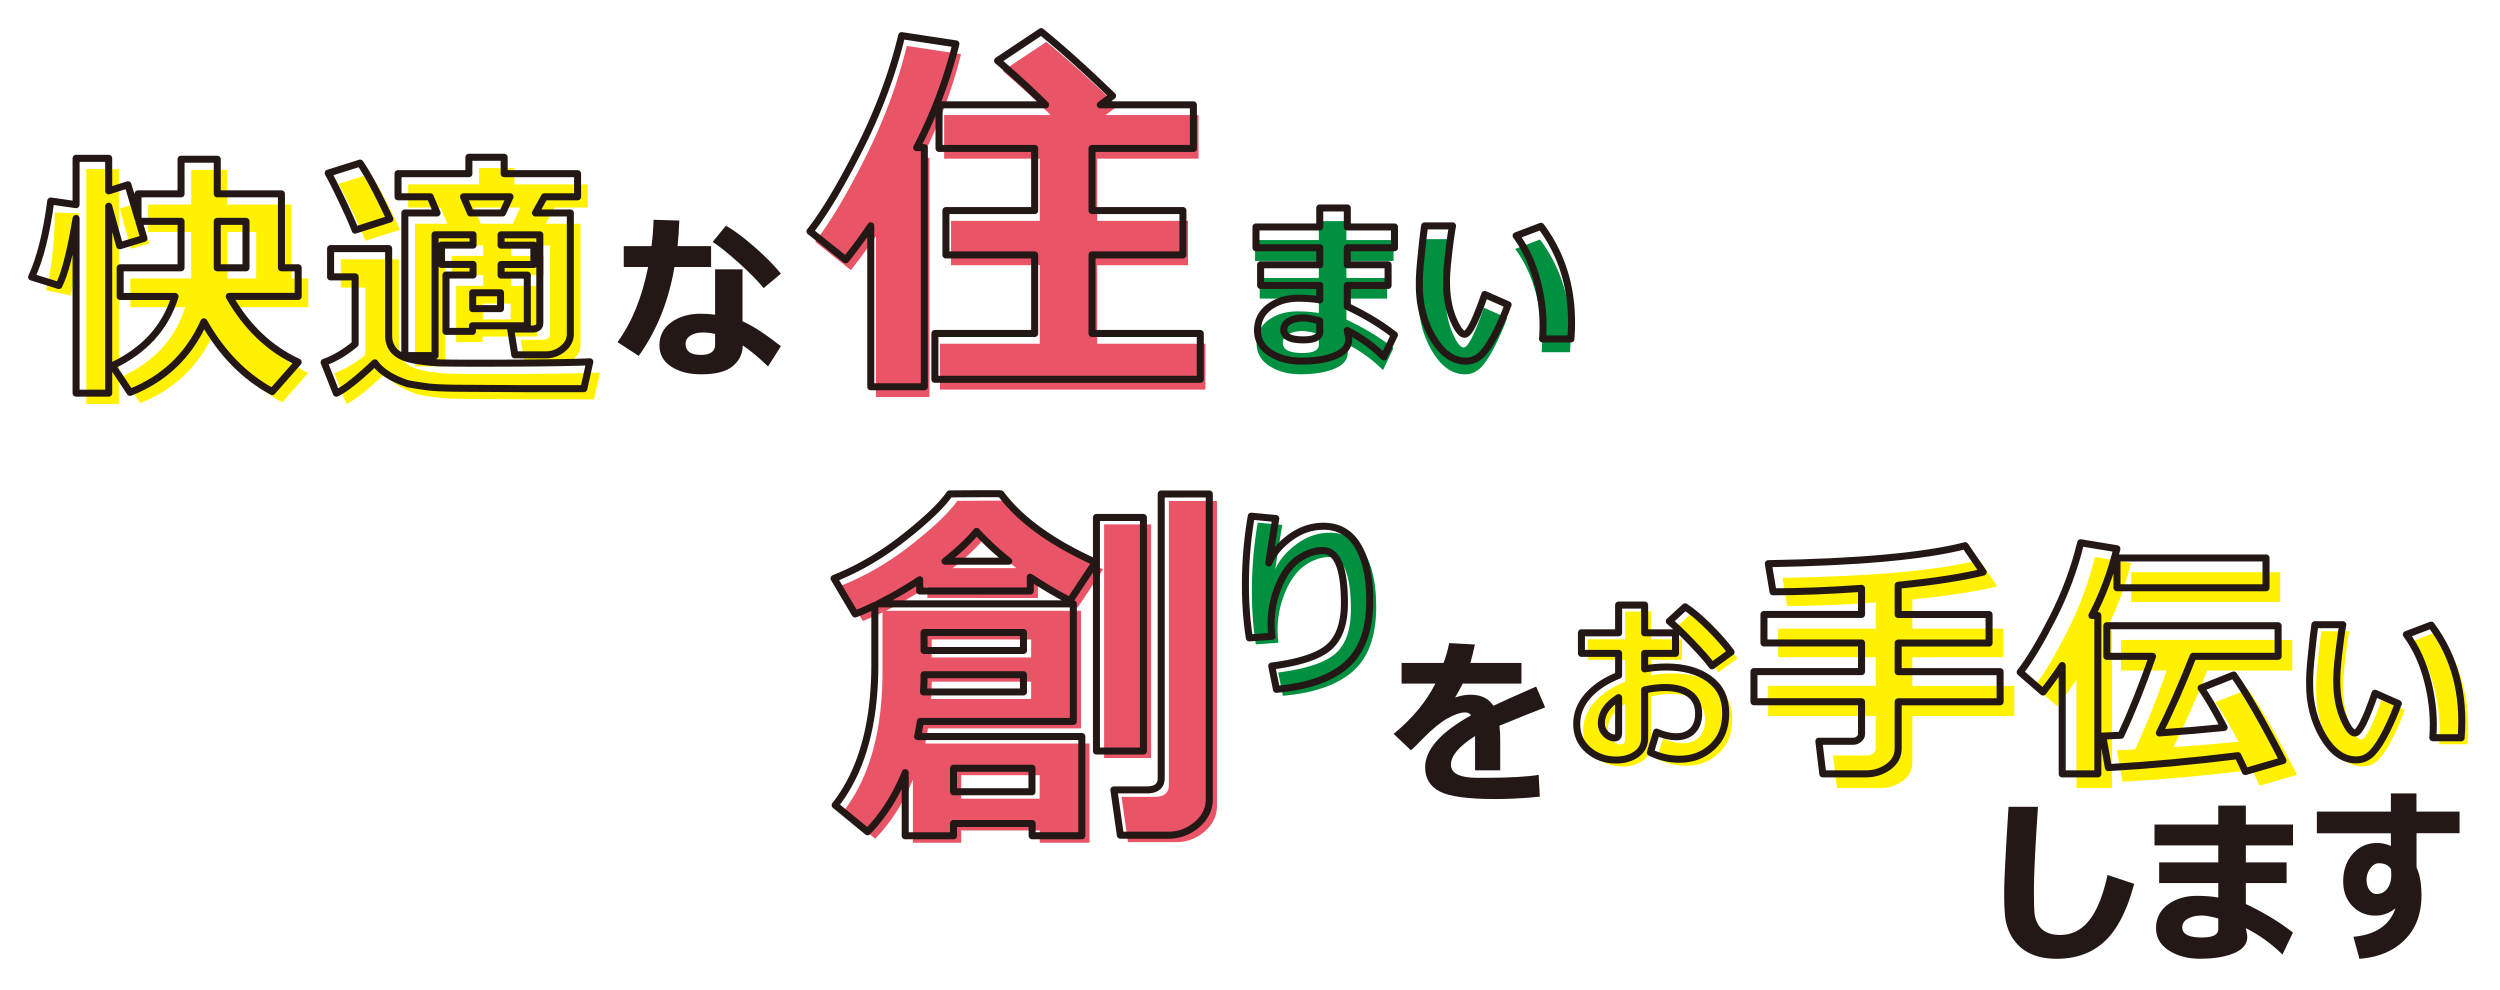
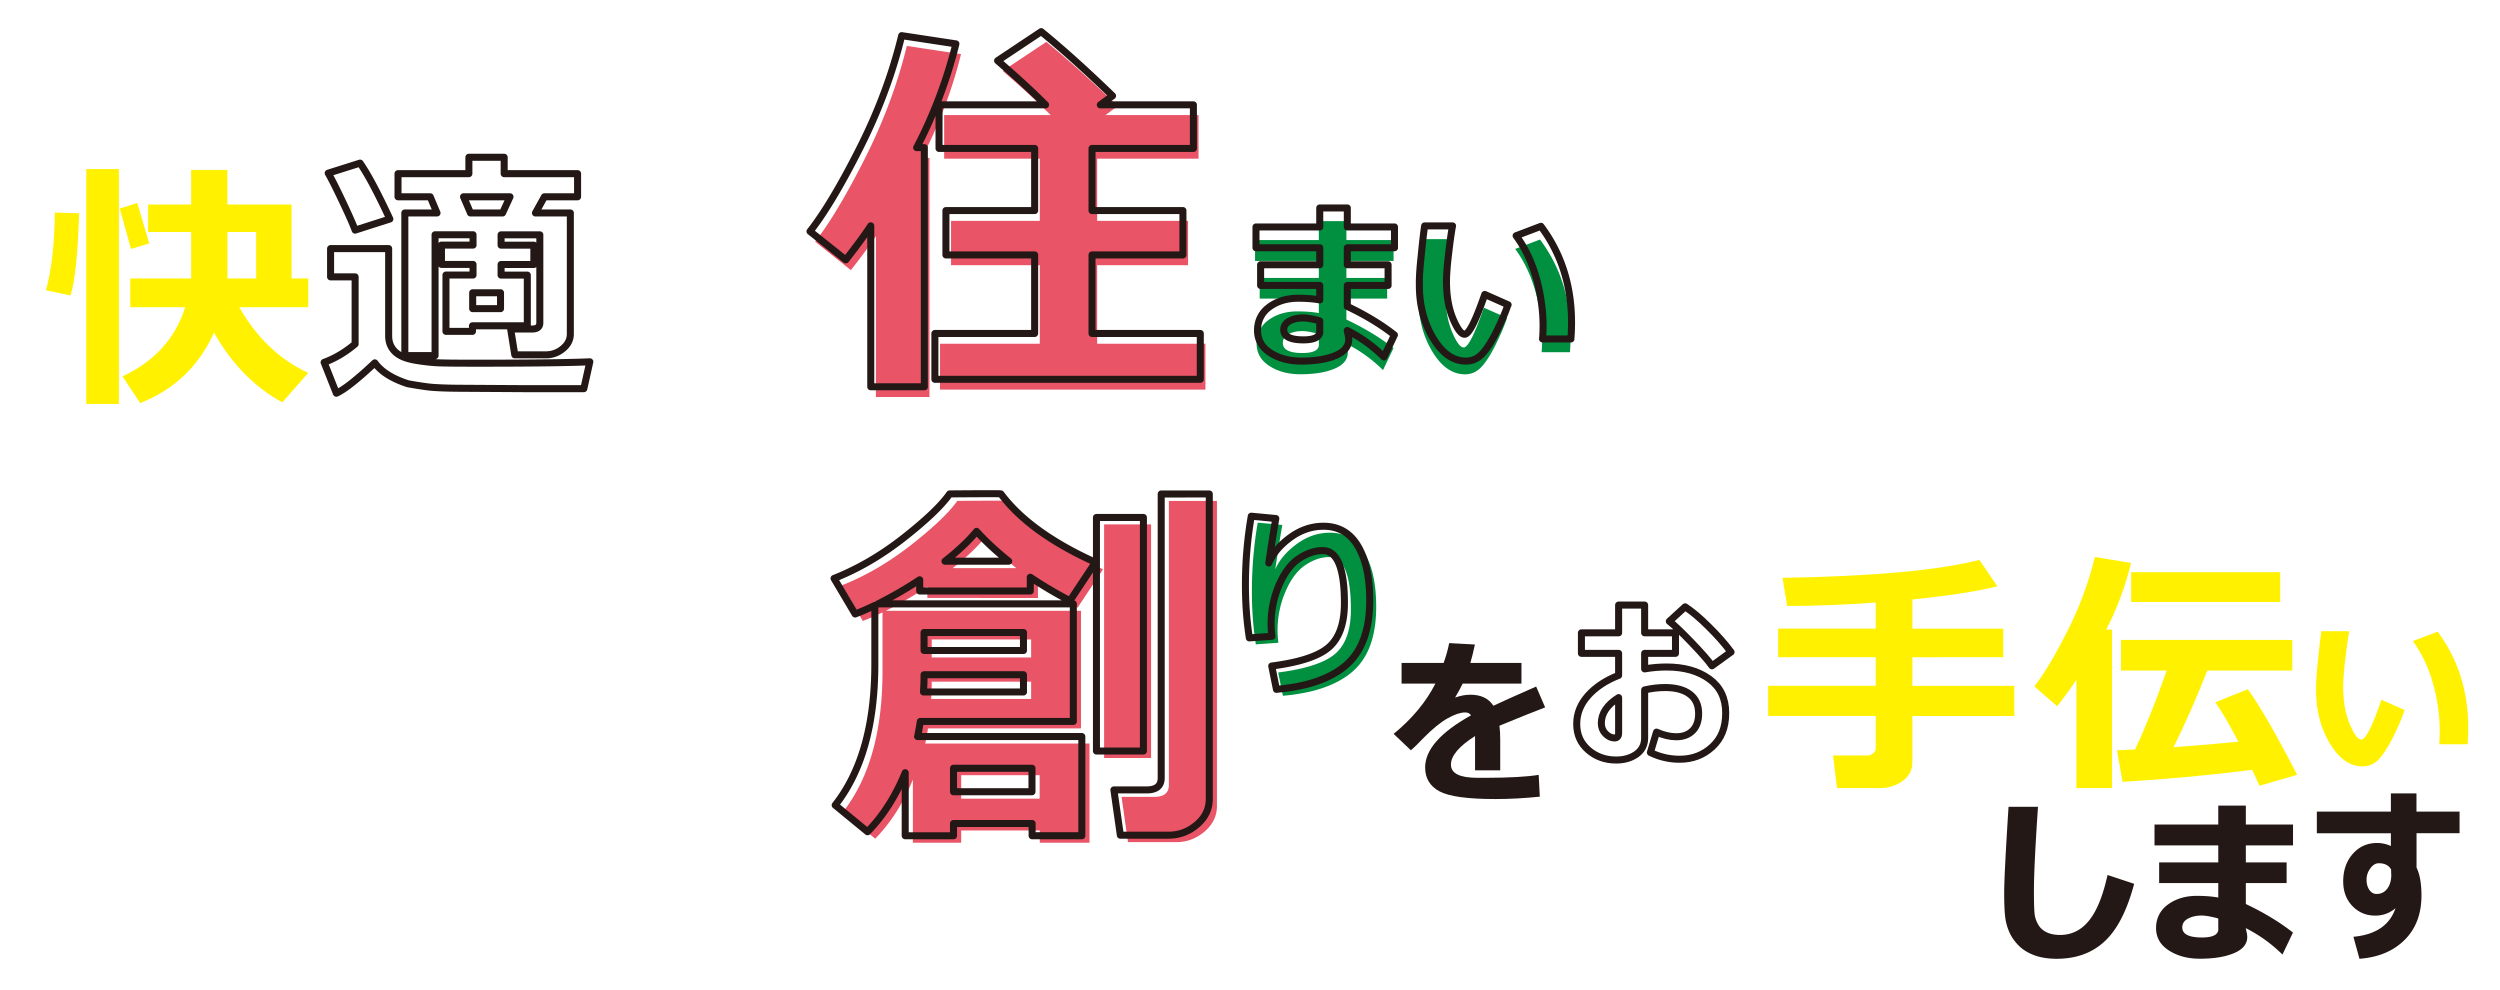
<svg xmlns="http://www.w3.org/2000/svg" id="_レイヤー_2" data-name="レイヤー 2" viewBox="0 0 355.58 140.87">
  <defs>
    <filter id="drop-shadow-1" filterUnits="userSpaceOnUse">
      <feOffset dx="2.83" dy="2.83" />
      <feGaussianBlur result="blur" />
      <feFlood flood-color="#315932" flood-opacity=".3" />
      <feComposite in2="blur" operator="in" />
      <feComposite in="SourceGraphic" />
    </filter>
    <style>.cls-1{fill:#e95467}.cls-1,.cls-2,.cls-3,.cls-4{stroke-width:0}.cls-2{fill:#231815}.cls-6{stroke:#231815;stroke-linecap:round}.cls-6,.cls-7{fill:none;stroke-linejoin:round}.cls-3{fill:#009040}.cls-7{stroke:#fff;stroke-width:9px}.cls-4{fill:#fff100}</style>
  </defs>
  <g id="_レイヤー_2-2" data-name="レイヤー 2">
    <g filter="url(#drop-shadow-1)">
      <path class="cls-7" d="M42.4 38.09h-.91V29.1h-1.45v-1.53h-7.68v-3.39h-1.45v-1.53h-5.15v4.92h-6.12v1.65l-.1-.34-.5.16-.82-2.77-1.29.41v-2.63h-1.45v-1.53h-4.64v6.59l-3.6-.52c-.61 4.62-1.52 8.23-2.72 10.81l2.33.73c-.09.4-.19.79-.3 1.15l3.49.75c.33-.99.59-2.5.8-4.5v18.39h1.45v1.53h4.64v-4.03l1.58 2.38c.12-.05.22-.1.34-.15l1.12 1.68c4.72-1.87 8.13-5.08 10.27-9.6 1.06 1.59 2.23 3 3.5 4.24 1.88 2.18 4.02 3.93 6.44 5.25l3.69-4.19c-.66-.3-1.29-.65-1.9-1.02l.45-.51c-2.02-.94-3.85-2.18-5.48-3.73a24.86 24.86 0 01-2.88-4.09h9.81V39.6h-1.45v-1.53zm-10.05-5.08h2.64v5.08h-2.64v-5.08zm-15.44 1.56l.11.38 1.37-.42.24.88 2.6-.79-.93-3.15h.78V33h4.67v5.08h-8.66v4.08h1.45v1.53h5.79c-1.42 3.35-3.9 5.95-7.42 7.82V34.57zm66.98 16.89c-.8.04-1.82.07-3.03.1.23-.12.45-.26.66-.44.71-.59 1.06-1.29 1.06-2.09V31.82h-1.45v-1.53h-2.66l.42-.76h4.72v-3.29h-1.45v-1.53h-8.99v-.8h-1.45v-1.53H66.7v2.33H56.62V28h1.45v1.53h3.78l.32.76h-4.58v20.29h1.45v.65c-.82-.15-1.5-.35-2.01-.62-.17-.39-.28-.82-.28-1.3V36.9H55.3v-1.53h-8.26v4.02h1.45v1.53h2.03v8.01c-1.43 1.19-2.9 2.06-4.41 2.61l1.74 4.39c.21-.09.44-.23.69-.38l.76 1.91c1.15-.51 2.97-1.95 5.47-4.32.91 1.26 2.47 2.25 4.7 2.97 1 .18 1.92.33 2.78.44.85.11 2.24.18 4.18.2l9.68.06h8.39l.85-3.82c-.52.02-1.12.05-1.81.07l.36-1.6zm-15.2-8.29h2.51v.72h-2.51v-.72zM75 39.15h1.78v6.77c0 .31-.12.54-.33.68v-5.94H75v-1.51zm1.78-2.75h-.85v-1.47h.85v1.47zm-5.3-6.11h-3.77l-.33-.76h4.45l-.35.76zm-3.66 21.37c-1.96 0-3.45-.01-4.5-.03V37.61h.91v1.51h-.81v8.01h1.45v1.53h3.77v-.79h4.16l.42 2.6h1.21l.19 1.17c-2.01.01-4.27.02-6.79.02z" />
      <path class="cls-7" d="M50.51 32.72l.72-.23c.33.74.58 1.34.73 1.76l4.94-1.58c-1.74-3.75-3.16-6.4-4.24-7.95l-.41.13c-.38-.64-.73-1.21-1.04-1.66l-4.53 1.43c.47.81 1.15 2.16 2.05 4.06.9 1.9 1.49 3.24 1.78 4.04zm56.74 2.35c-1.55-1.35-2.89-2.35-4-2.97l-1.89 2.31c.93.6 2.16 1.59 3.71 2.97 1.54 1.38 2.72 2.58 3.54 3.6l2.46-2.06c-.99-1.21-2.27-2.49-3.82-3.84zm-6.11 2.9V35h-4.77c.12-1.1.21-2.31.25-3.64l-3.67-.11c-.04 1.32-.14 2.57-.3 3.75h-3.94v2.97h3.46c-.86 4.36-2.31 7.92-4.35 10.68l3.02 1.96c2.57-3.6 4.26-7.82 5.08-12.64h5.21zm4.47.34h-3.9v6.45c-.63-.09-1.32-.14-2.07-.14-1.63 0-3.02.4-4.15 1.21-1.13.81-1.7 1.9-1.7 3.29 0 1.29.56 2.3 1.69 3.03s2.54 1.09 4.24 1.09c2.11 0 3.62-.4 4.54-1.19.92-.79 1.38-1.77 1.38-2.92.97.62 2.17 1.62 3.6 2.99l1.83-2.88c-2.19-1.72-4-2.91-5.46-3.55v-7.38zm-3.91 10.71c0 .97-.68 1.45-2.03 1.45-1.44 0-2.17-.52-2.17-1.57 0-.5.24-.9.71-1.19.47-.29 1.03-.43 1.67-.43s1.25.07 1.81.21v1.52zm101.98.91c1.31 2.21 2.88 3.31 4.71 3.31.87 0 1.63-.34 2.28-1.01.65-.67 1.32-1.72 2.03-3.14.71-1.42 1.26-2.71 1.65-3.86l-.51-.23c.24-.58.46-1.13.64-1.65l-3.32-1.47c-1.29 3.78-2.25 5.66-2.86 5.66-.48 0-1.02-.71-1.63-2.14-.6-1.43-.92-3.11-.95-5.04v-.85c.04-.44.09-.9.15-1.39.22-1.9.41-3.27.58-4.11h-.17c.11-.78.21-1.42.3-1.87h-3.97c-.14.92-.3 2.3-.48 4.15-.13 1.25-.22 2.28-.25 3.12-.11 1.23-.16 2.21-.15 2.92-.02 2.86.63 5.4 1.93 7.61zm-5.35-2.29c-1.88-1.48-4.11-2.84-6.7-4.06v-1.11h5.67V40.6h.13v-2.94h-5.8v-.55h6.58v-1.87h.13v-2.96h-6.71v-2.69h-3.92v1.87h-.13v.82h-8.95v1.87h-.13v2.96h9.07v.55h-8.29v1.87h-.13v2.94h4.74c-1.3.11-2.43.49-3.37 1.19-1.12.82-1.68 1.94-1.68 3.33 0 .22.04.41.07.61-.12.39-.2.81-.2 1.26 0 1.36.61 2.43 1.83 3.2 1.22.78 2.69 1.17 4.4 1.17 1.98 0 3.6-.26 4.85-.79 1.25-.53 1.88-1.29 1.89-2.3 0-.22-.03-.47-.1-.73l-.04-.18c.04-.08.1-.15.13-.23 1.87.98 3.54 2.19 5.01 3.65l1.49-3.13c-.18-.14-.38-.28-.57-.42l.69-1.46zm-12.96.7c-1.18 0-1.99-.2-2.42-.59.09-.08.19-.15.31-.21.54-.29 1.19-.44 1.95-.44.56 0 1.35.14 2.36.42v.11c-.27.47-1.01.71-2.21.71zm2.21-5.86v.17c-.48-.08-1-.14-1.57-.17h1.57zm28.06-8.95c.34.47.66.95.96 1.46l-1.08.41c1.41 1.91 2.44 4.2 3.09 6.85.65 2.65.88 5.26.67 7.82h4.04c.05-.62.07-1.24.08-1.86h.05c.49-6.22-.93-11.56-4.26-16.02l-3.53 1.34zm-94.62 4.89a80.36 80.36 0 002.83-3.77v20.36h.73v1.46h7.63V22.46h-.73v-.75a69.07 69.07 0 002.08-4.55v3.95h.73v1.46h12.87v7.38h-12.62v6.31h.73v1.46h11.89v9.72h-14.19v6.52h.73v1.46h37.75V48.9h-.73v-1.46h-14.66v-9.72h12.93v-6.31h-.73v-1.46h-12.2v-7.38h14.42v-6.2h-.73v-1.46h-10.96c-.34-.33-.66-.63-.99-.95l.45-.33c-3.7-3.59-7.09-6.63-10.15-9.13l-6.2 4.13c.44.38.85.74 1.26 1.11l-.53.35c2.03 1.75 3.81 3.36 5.33 4.82h-13.49c.87-2.35 1.63-4.75 2.24-7.21l-1.1-.17c.12-.43.25-.86.36-1.29l-7.71-1.17c-1.31 5.4-3.3 10.73-5.96 16s-5.03 9.21-7.08 11.84l1.14.91c-.14.18-.28.38-.41.55l5.08 4.05zm42.7 69.4V74.6h-1.09v-.99h-6.68v6.94c-.14-.06-.27-.13-.4-.19l.24-.36c-4.16-1.88-7.52-3.96-10.12-6.23-.83-.81-1.58-1.65-2.22-2.51 0 0-.12-.01-.29-.02-.28-.32-.55-.65-.8-.98-.02-.02-.64-.03-1.85-.03s-3.03 0-5.44.03c-1.12 1.61-3.28 3.68-6.48 6.2-3.2 2.52-6.52 4.46-9.96 5.82l3 5.06c.13-.05.27-.11.4-.17l.69 1.16c.56-.21 1.13-.46 1.71-.72v6.88c0 8.57-1.88 15.25-5.64 20.04l1.13.93s-.03.04-.04.06l4.6 3.78c1.67-1.71 3.09-3.72 4.27-6.01v5.59h1.09v.99h6.87v-1.74h10.07v.75h1.09v.99h7.07v-14.11h-1.09v-.99h-22.07c.06-.34.13-.72.19-1.15h21.76V86.9h-1.09v-.78c.21.11.4.23.61.34l2.69-4.07v24.44h1.09v.99h6.68zm-20.36-27.99h-6.65c1.32-1.12 2.39-2.18 3.21-3.17.61.61 1.26 1.22 1.94 1.81.48.46.98.91 1.5 1.36zm3.42 32.79h-10.07v-2.35h10.07v2.35zm-14.3-14.19c.02-.48.05-.95.05-1.45h13.05v1.45h-13.1zm13.1-5.9h-13.05v-1.56h13.05v1.56zm-17.76-6.63c1.04-.57 2.07-1.17 3.09-1.82h.98v.99h15.73v-1.96c1.48 1 3.03 1.92 4.63 2.78h-24.43z" />
      <path class="cls-7" d="M171.99 70.25h-6.84v40.4c0 1.12-.69 1.69-2.08 1.69h-4.65l.92 6.44h.95l.14.99h6.84c1.51 0 2.86-.5 4.04-1.5 1.18-1 1.77-2.22 1.77-3.67V71.24h-1.09v-.99zm20.58 4.62c-1.08-1.34-2.52-2.01-4.33-2.01-1.7 0-3.28.54-4.73 1.61-.64.47-1.19.98-1.66 1.5.21-1.35.39-2.45.54-3.29l-1.06-.1c.05-.29.1-.57.14-.82l-3.49-.33c-.56 3.19-.83 6.45-.83 9.76 0 2.7.19 5.22.56 7.55l.79-.06c.04.33.08.66.13.98l3.21-.23a13.793 13.793 0 011.02-7.31c.76-1.76 1.71-3.02 2.85-3.76s2.26-1.12 3.35-1.12c.39 0 .74.12 1.05.3.74 1.2 1.12 3.27 1.12 6.25s-.72 4.92-2.15 6.22c-1.43 1.3-4.16 2.21-8.19 2.73l.67 3.32c.25-.02.48-.05.72-.08l.2 1c4.41-.37 7.72-1.53 9.94-3.47 2.22-1.94 3.33-5 3.33-9.18 0-3.27-.56-5.84-1.68-7.72-.42-.71-.92-1.29-1.49-1.73zm25.93 22.77c-3.1 1.36-5.12 2.27-6.08 2.73-.68-1.04-1.77-1.57-3.28-1.57-.69 0-1.42.14-2.17.41.52-.89.89-1.56 1.08-1.99h8.36v-2.94h-7.27c.22-.72.43-1.59.65-2.62l-3.66-.2c-.17.88-.43 1.82-.79 2.82h-5.98v2.94h4.81c-1.34 2.63-3.32 5.02-5.94 7.15l2.45 2.33c.38-.31 1-.92 1.86-1.81 1.26-1.27 2.38-2.19 3.38-2.74.99-.55 1.82-.83 2.49-.83.37 0 .65.14.83.41-4.35 2.43-6.53 4.9-6.53 7.41 0 1.53.68 2.66 2.03 3.4 1.35.73 4 1.1 7.96 1.1 2.06 0 4.17-.11 6.32-.34l-.16-3.1c-1.63.27-4.13.41-7.48.41h-1.22c-2.52.01-3.78-.61-3.78-1.86s1.15-2.61 3.45-4.06v4.88h3.59v-4.37c-.01-.71-.05-1.38-.13-2 2.89-1.18 5.06-2.05 6.5-2.61l-1.28-2.96zm25.75.02c-.32-.41-.7-.78-1.15-1.11-1.56-1.13-3.58-1.7-6.08-1.7-.73 0-1.46.06-2.19.15v-1.17h4.39v-2.92h-.92v-.92h-3.47v-3.03h-.92v-.92h-3.7v3.95h-5.29v2.92h.92v.92h4.37v2.21c-1.84.72-3.29 1.68-4.36 2.89-1.07 1.2-1.6 2.55-1.6 4.03s.55 2.74 1.64 3.69c.06.05.13.09.2.14.21.28.45.54.72.78 1.09.95 2.42 1.43 3.97 1.43 1.14 0 2.11-.28 2.88-.83.78-.55 1.17-1.32 1.17-2.3v-6.84c1-.22 1.97-.34 2.91-.34 1.39 0 2.48.28 3.31.82.35.54.54 1.19.54 1.98 0 1.04-.29 1.85-.86 2.42-.57.57-1.35.86-2.32.86-.88 0-1.82-.22-2.81-.66l-.87 2.89c.35.17.71.31 1.07.44l-.15.48c1.31.64 2.7.96 4.15.96 1.84 0 3.39-.59 4.66-1.77 1.27-1.18 1.9-2.78 1.9-4.81s-.71-3.54-2.11-4.65zm-15.57 6.13c0-1.11.52-2.1 1.54-2.97v3.43c0 .47-.19.71-.58.71-.25 0-.49-.07-.73-.19-.15-.29-.23-.61-.23-.97zm14.96-14.03c-.2-.21-.4-.41-.61-.62-1.27-1.25-2.39-2.2-3.36-2.84l-2.25 2.06c.27.21.61.51.99.86l-.07.06c.43.33 1 .85 1.67 1.51.19.19.37.38.58.59 1.4 1.46 2.37 2.56 2.9 3.31l.12-.08c.32.38.6.73.81 1.01l2.7-1.96c-.84-1.14-1.9-2.34-3.17-3.6-.11-.11-.21-.2-.32-.3zm103.08.07l-.24.09c-.22-.34-.44-.68-.68-1.01l-3.53 1.34c1.41 1.91 2.44 4.2 3.09 6.85.65 2.65.88 5.26.67 7.82h.96c-.01.31-.01.62-.04.92h4.04c.49-6.21-.93-11.55-4.26-16.01zm-60.22 7.72h-2.03v-2.03H272v-2.05h12.93v-4.06h-2.03v-2.03H272v-2.14c5.18-.52 9.21-1.14 12.09-1.87l-2.56-3.75c-.18.05-.37.09-.55.13l-1.47-2.16c-5.85 1.5-15.19 2.35-28 2.55l.67 4c.55 0 1.12-.01 1.68-.02l.34 2.04c3.27 0 6.8-.12 10.57-.36v1.56h-13.88v4.06h2.03v2.03h11.85v2.05h-15.3v4.29h2.03v2.03h13.27v2.61c0 .24-.12.46-.37.67-.25.21-.5.31-.77.31h-4.93l.56 4.64h1.78l.24 2.03h6.13c1.21 0 2.28-.34 3.2-1.01.93-.67 1.39-1.55 1.39-2.63v-6.61h14.5v-4.29zm32.69.7c-.53-.85-1.03-1.6-1.49-2.24l-4.63 1.85c.97 1.4 2.06 3.27 3.27 5.61-1.84.19-3.88.37-6.09.55 1.26-2.67 2.49-5.54 3.71-8.64h12.09v-4.35h-2.03V89h-24.18c.86-1.7 1.6-3.5 2.24-5.41h1.05v2.03h21.2v-4.24h-2.03v-2.03h-21.2v.37l-.45-.07c.15-.54.31-1.07.45-1.62l-5.15-.85c-.9 3.68-2.22 7.25-3.98 10.69-1.76 3.45-3.3 6.02-4.63 7.72l2.15 1.86c-.04.05-.08.11-.12.16l3.25 2.82c.25-.31.48-.62.7-.91v10.53h2.03v2.03h5.08v-2.95c.37-.02.74-.05 1.11-.07l.38 2.13c5.72-.33 11.51-.86 17.39-1.58.02.04.04.08.05.12l.71-.21.27-.03c.42.88.77 1.64 1.05 2.26l5.36-1.56c-2.9-5.64-5.24-9.69-7.01-12.17l-.54.21zm-19.53-8.71h-.09l.09-.18v.18zm.75 3.81h1.27v2.03h3.74c-1.31 3.56-2.56 6.63-3.77 9.2-.47.02-.88.04-1.24.06V93.35zM332.27 107c1.11 1.33 2.37 2.01 3.79 2.01.87 0 1.63-.34 2.28-1.01.65-.67 1.32-1.72 2.03-3.14.71-1.42 1.26-2.71 1.65-3.86l-1.08-.48c.05-.15.11-.3.16-.44l-3.32-1.47c-1.29 3.78-2.25 5.66-2.86 5.66-.04 0-.07-.01-.11-.02-.19-.32-.39-.72-.59-1.2-.6-1.43-.92-3.11-.95-5.04-.02-.99.08-2.36.28-4.12.22-1.9.41-3.27.58-4.11h-1.08c.06-.35.11-.67.16-.92h-3.97c-.14.92-.3 2.3-.48 4.15-.2 1.84-.29 3.23-.27 4.16-.02 2.86.63 5.4 1.93 7.61.56.95 1.18 1.68 1.84 2.22zm-35.12 23.92c-1.11 1.37-2.48 2.05-4.12 2.05-.75 0-1.38-.12-1.89-.37-.51-.24-.91-.59-1.18-1.04-.28-.45-.46-.92-.53-1.41-.08-.49-.12-1.64-.12-3.47 0-2.24.19-6.21.58-11.94h-4.19c-.41 6.41-.62 10.48-.62 12.22 0 1.59.05 2.76.15 3.52.1.76.3 1.47.61 2.15.31.67.75 1.3 1.32 1.87.57.57 1.3 1.02 2.21 1.36.9.34 1.96.5 3.17.5 2.8 0 5.08-.84 6.86-2.51 1.78-1.67 3.17-4.4 4.17-8.17l-3.77-1.25c-.65 2.96-1.52 5.12-2.63 6.48zm22.28-16.34h-3.92v2.7h-9.07v2.96h9.07v2.42h-8.41v2.94h8.41v2.06c-.87-.16-1.89-.24-3.05-.24-1.62 0-2.99.41-4.12 1.24-1.12.82-1.68 1.94-1.68 3.33s.61 2.43 1.83 3.2c1.22.78 2.69 1.17 4.4 1.17 1.98 0 3.6-.26 4.85-.79 1.25-.53 1.88-1.29 1.89-2.3 0-.22-.03-.47-.1-.73l-.11-.53c1.95.99 3.69 2.25 5.22 3.76l1.49-3.13c-1.88-1.48-4.11-2.84-6.7-4.06v-2.98h5.8v-2.94h-5.8v-2.42h6.71v-2.96h-6.71v-2.7zm-3.92 17.56c0 .79-.78 1.19-2.34 1.19-1.86 0-2.79-.48-2.79-1.44 0-.53.27-.94.81-1.24.54-.29 1.19-.44 1.95-.44.56 0 1.35.14 2.36.42v1.5zm28.21-19.29h-3.64v2.59h-10.53v3.08h10.53v1.81a4.81 4.81 0 00-1.96-.43c-1.38 0-2.53.51-3.45 1.54-.91 1.03-1.37 2.34-1.37 3.93 0 1.42.44 2.59 1.31 3.5.87.91 1.95 1.36 3.25 1.36 1.09 0 2.05-.35 2.88-1.06-.82 2.42-2.82 3.78-5.99 4.07l.86 3.13c2.68-.2 4.82-1.09 6.42-2.68 1.6-1.59 2.4-3.7 2.4-6.32 0-1.68-.23-3-.7-3.97v-4.89h6.13v-3.08h-6.13v-2.59zm-4.17 13.55c-.38.5-.88.76-1.52.76-.42 0-.76-.19-1.03-.58-.27-.39-.4-.87-.4-1.46s.18-1.11.54-1.6c.36-.49.76-.73 1.2-.73.85 0 1.43.3 1.75.89l.02.72c0 .83-.19 1.49-.57 2z" />
    </g>
    <path class="cls-4" d="M11.25 30.33c-.18 5.85-.59 9.75-1.23 11.7l-3.49-.75c.78-2.71 1.21-6.39 1.27-11.05l3.45.11zm5.66 27.12h-4.64v-33.4h4.64v33.4zm4.32-22.83l-2.6.79-1.59-5.75 2.48-.79 1.71 5.75zm9.21 12.67c-2.12 4.76-5.62 8.11-10.5 10.04l-2.52-3.8c4.57-2.14 7.55-5.42 8.92-9.84h-7.81v-4.08h8.66V33h-6.12v-3.91h6.12v-4.92h5.15v4.92h9.13v10.52h2.37v4.08h-9.81c2.47 4.35 5.74 7.46 9.81 9.35l-3.69 4.19c-3.95-2.15-7.19-5.47-9.72-9.93zM32.35 33v6.61h4.09V33h-4.09z" />
-     <path class="cls-6" d="M42.4 38.09h-2.37V27.57H30.9v-4.92h-5.15v4.92h-6.12v3.51l-1.43-4.8-2.74.87v-4.63h-4.64v6.59l-3.6-.52C6.61 33.21 5.7 36.82 4.5 39.4l3.87 1.21c.85-1.63 1.66-4.82 2.45-9.54v24.85h4.64V29.33l1.56 5.63 3.45-1.05-.72-2.43h6v6.61h-8.66v4.08h7.81c-1.38 4.42-4.35 7.7-8.92 9.84l2.52 3.8c4.87-1.93 8.37-5.28 10.5-10.04 2.53 4.47 5.76 7.78 9.72 9.93l3.69-4.19c-4.07-1.88-7.34-5-9.81-9.35h9.81v-4.08zm-7.41 0H30.9v-6.61h4.09v6.61z" />
-     <path class="cls-4" d="M85.34 52.99l-.85 3.82H76.1l-9.68-.06c-1.93-.02-3.32-.09-4.18-.2a57.7 57.7 0 01-2.78-.44c-2.22-.72-3.79-1.71-4.7-2.97-2.5 2.36-4.33 3.8-5.47 4.32l-1.74-4.39c1.52-.55 2.99-1.42 4.41-2.61v-9.55h-3.49v-4.02h8.26V49.3c0 .64.14 1.19.44 1.67.29.48.72.87 1.3 1.17.57.3 1.34.52 2.29.67.95.15 1.81.25 2.57.3.76.06 2.74.08 5.95.08 7.9 0 13.26-.07 16.06-.2zM56.9 32.68l-4.94 1.58c-.29-.8-.88-2.14-1.78-4.04s-1.58-3.25-2.05-4.06l4.53-1.43c1.09 1.56 2.5 4.21 4.24 7.95zm19.55 15.19h-7.8v.79h-3.77v-8.01h3.85v-1.51h-4.49v-2.75h4.49v-1.47h-5.4v17.19h-4.3V31.82h4.58l-.97-2.3h-4.58v-3.29h10.08V23.9h5.02v2.33H83.6v3.29h-4.72l-1.27 2.3h4.96v17.21c0 .81-.35 1.51-1.06 2.09-.71.59-1.52.88-2.43.88h-4.41l-.59-3.67h3.03c.74 0 1.12-.29 1.12-.88V34.93h-5.51v1.47h4.66v2.75h-4.66v1.51h3.73v7.22zm-8.09-16.05h4.57l1.06-2.3h-6.61l.99 2.3zm4.28 13.61v-2.26h-3.96v2.26h3.96z" />
    <path class="cls-6" d="M83.89 51.46l-.85 3.82h-8.39l-9.68-.06c-1.93-.02-3.32-.09-4.18-.2a57.7 57.7 0 01-2.78-.44c-2.22-.72-3.79-1.71-4.7-2.97-2.5 2.36-4.33 3.8-5.47 4.32l-1.74-4.39c1.52-.55 2.99-1.42 4.41-2.61v-9.55h-3.49v-4.02h8.26v12.41c0 .64.14 1.19.44 1.67.29.48.72.87 1.3 1.17.57.3 1.34.52 2.29.67.95.15 1.81.25 2.57.3.76.06 2.74.08 5.95.08 7.9 0 13.26-.07 16.06-.2zM55.45 31.15l-4.94 1.58c-.29-.8-.88-2.14-1.78-4.04s-1.58-3.25-2.05-4.06l4.53-1.43c1.09 1.56 2.5 4.21 4.24 7.95zM75 46.34h-7.8v.79h-3.77v-8.01h3.85v-1.51h-4.49v-2.75h4.49v-1.47h-5.4v17.19h-4.3V30.29h4.58l-.97-2.3h-4.58V24.7h10.08v-2.33h5.02v2.33h10.44v3.29h-4.72l-1.27 2.3h4.96V47.5c0 .81-.35 1.51-1.06 2.09-.71.59-1.52.88-2.43.88h-4.41l-.59-3.67h3.03c.74 0 1.12-.29 1.12-.88V33.4h-5.51v1.47h4.66v2.75h-4.66v1.51H75v7.22zm-8.09-16.05h4.57l1.06-2.3h-6.61l.99 2.3zm4.28 13.61v-2.26h-3.96v2.26h3.96z" />
-     <path class="cls-2" d="M96.62 31.37c-.05 1.33-.13 2.54-.25 3.64h4.77v2.97h-5.21c-.82 4.83-2.51 9.04-5.08 12.64l-3.02-1.96c2.03-2.77 3.48-6.33 4.35-10.68h-3.46v-2.97h3.94c.16-1.18.26-2.43.3-3.75l3.67.11zm14.45 17.87l-1.83 2.88c-1.43-1.37-2.64-2.37-3.6-2.99 0 1.15-.46 2.12-1.38 2.92-.92.79-2.43 1.19-4.54 1.19-1.7 0-3.11-.36-4.24-1.09-1.12-.73-1.69-1.74-1.69-3.03 0-1.38.57-2.48 1.7-3.29 1.14-.81 2.52-1.21 4.15-1.21.75 0 1.44.05 2.07.14v-6.45h3.9v7.38c1.45.65 3.27 1.83 5.46 3.55zm-9.37-1.74c-.56-.14-1.17-.21-1.81-.21s-1.19.14-1.67.43c-.47.29-.71.68-.71 1.19 0 1.04.72 1.57 2.17 1.57 1.35 0 2.03-.48 2.03-1.45v-1.52zm9.37-8.58l-2.46 2.06c-.82-1.02-2-2.22-3.54-3.6s-2.78-2.37-3.71-2.97l1.89-2.31c1.12.63 2.45 1.62 4 2.97 1.55 1.35 2.83 2.64 3.82 3.84z" />
    <path class="cls-3" d="M198.2 49.51l-1.49 3.13a20.548 20.548 0 00-5.22-3.76l.11.53c.07.27.1.51.1.73 0 1.01-.64 1.78-1.89 2.3-1.25.53-2.87.79-4.85.79-1.72 0-3.18-.39-4.4-1.17-1.22-.78-1.83-1.85-1.83-3.2s.56-2.51 1.68-3.33c1.12-.82 2.49-1.24 4.12-1.24 1.16 0 2.18.08 3.05.24v-2.06h-8.41v-2.94h8.41v-2.42h-9.07v-2.96h9.07v-2.7h3.92v2.7h6.71v2.96h-6.71v2.42h5.8v2.94h-5.8v2.98c2.59 1.23 4.82 2.58 6.7 4.06zm-10.62-.5v-1.5c-1.01-.28-1.8-.42-2.36-.42-.76 0-1.41.15-1.95.44-.54.29-.81.71-.81 1.24 0 .96.93 1.44 2.79 1.44 1.56 0 2.34-.4 2.34-1.19zm26.77-3.78c-.39 1.15-.95 2.44-1.65 3.86-.71 1.42-1.39 2.47-2.03 3.14-.65.67-1.41 1.01-2.28 1.01-1.83 0-3.4-1.1-4.71-3.31s-1.95-4.74-1.93-7.61c-.02-.94.07-2.32.27-4.16.18-1.85.34-3.23.48-4.15h3.97c-.17.84-.36 2.21-.58 4.11-.21 1.76-.3 3.14-.28 4.12.03 1.93.34 3.61.95 5.04.61 1.43 1.15 2.14 1.63 2.14.61 0 1.56-1.89 2.86-5.66l3.32 1.47zm8.96 4.86h-4.04c.21-2.57-.02-5.18-.67-7.83-.65-2.65-1.68-4.94-3.09-6.85l3.53-1.34c3.33 4.46 4.75 9.8 4.26 16.02z" />
    <path class="cls-6" d="M198.33 47.64l-1.49 3.13a20.548 20.548 0 00-5.22-3.76l.11.53c.07.27.1.51.1.73 0 1.01-.64 1.78-1.89 2.3-1.25.53-2.87.79-4.85.79-1.72 0-3.18-.39-4.4-1.17-1.22-.78-1.83-1.85-1.83-3.2s.56-2.51 1.68-3.33c1.12-.82 2.49-1.24 4.12-1.24 1.16 0 2.18.08 3.05.24V40.6h-8.41v-2.94h8.41v-2.42h-9.07v-2.96h9.07v-2.7h3.92v2.7h6.71v2.96h-6.71v2.42h5.8v2.94h-5.8v2.98c2.59 1.23 4.82 2.58 6.7 4.06zm-10.62-.5v-1.5c-1.01-.28-1.8-.42-2.36-.42-.76 0-1.41.15-1.95.44-.54.29-.81.71-.81 1.24 0 .96.93 1.44 2.79 1.44 1.56 0 2.34-.4 2.34-1.19zm26.77-3.79c-.39 1.15-.95 2.44-1.65 3.86-.71 1.42-1.39 2.47-2.03 3.14-.65.67-1.41 1.01-2.28 1.01-1.83 0-3.4-1.1-4.71-3.31s-1.95-4.74-1.93-7.61c-.02-.94.07-2.32.27-4.16.18-1.85.34-3.23.48-4.15h3.97c-.17.84-.36 2.21-.58 4.11-.21 1.76-.3 3.14-.28 4.12.03 1.93.34 3.61.95 5.04.61 1.43 1.15 2.14 1.63 2.14.61 0 1.56-1.89 2.86-5.66l3.32 1.47zm8.96 4.86h-4.04c.21-2.57-.02-5.18-.67-7.83-.65-2.65-1.68-4.94-3.09-6.85l3.53-1.34c3.33 4.46 4.75 9.8 4.26 16.02z" />
    <path class="cls-1" d="M132.21 56.47h-7.63V33.58c-.92 1.38-2.1 2.99-3.56 4.84l-5.08-4.05c2.06-2.63 4.42-6.57 7.08-11.84s4.65-10.6 5.96-16l7.71 1.17a66.997 66.997 0 01-5.58 14.76h1.09v34.01zm39.24-1.06H133.7v-6.52h14.19V37.72h-12.62v-6.31h12.62v-8.84h-13.6v-6.2h15.15c-1.81-1.83-4.09-3.92-6.82-6.28l6.2-4.13c3.07 2.5 6.45 5.55 10.15 9.13l-1.74 1.28h13.24v6.2h-14.42v8.84h12.93v6.31h-12.93v11.17h15.4v6.52z" />
    <path class="cls-6" d="M131.48 55.01h-7.63V32.12c-.92 1.38-2.1 2.99-3.56 4.84l-5.08-4.05c2.06-2.63 4.42-6.57 7.08-11.84s4.65-10.6 5.96-16l7.71 1.17A66.997 66.997 0 01130.38 21h1.09v34.01zm39.24-1.06h-37.75v-6.52h14.19V36.26h-12.62v-6.31h12.62v-8.84h-13.6v-6.2h15.15c-1.81-1.83-4.09-3.92-6.82-6.28l6.2-4.13c3.07 2.5 6.45 5.55 10.15 9.13l-1.74 1.28h13.24v6.2h-14.42v8.84h12.93v6.31h-12.93v11.17h15.4v6.52z" />
    <path class="cls-1" d="M147.87 118.12h-11.16v1.74h-6.87v-8.97c-1.35 3.32-3.13 6.12-5.36 8.4l-4.6-3.78c3.76-4.79 5.64-11.46 5.64-20.04V87.1c-.97.47-1.91.88-2.8 1.22l-3-5.06c3.44-1.36 6.76-3.3 9.96-5.82 3.2-2.52 5.36-4.59 6.48-6.2 2.41-.02 4.23-.03 5.44-.03s1.83 0 1.85.03c2.75 3.68 7.23 6.92 13.44 9.73l-3.62 5.46a58.498 58.498 0 01-5.64-3.34v1.96H131.9v-1.6a56.582 56.582 0 01-5.92 3.43h27.77v16.72h-21.76c-.15.94-.28 1.66-.39 2.15h23.36v14.11h-7.07v-1.74zm-15.43-18.71h14.22v-2.45h-14.14c0 .85-.03 1.67-.08 2.45zm14.22-5.9v-2.56h-14.14v2.56h14.14zm-11.16-12.7h9.06c-1.7-1.36-3.23-2.77-4.57-4.24-1.07 1.31-2.56 2.72-4.49 4.24zm1.21 32.79h11.16v-3.34h-11.16v3.34zm27.01-5.79h-6.68V74.59h6.68v33.22zm9.37 6.8c0 1.45-.59 2.67-1.77 3.67-1.18 1-2.52 1.5-4.04 1.5h-6.84l-.92-6.44h4.65c1.38 0 2.08-.56 2.08-1.69v-40.4h6.84v43.36z" />
    <path class="cls-6" d="M146.78 117.13h-11.16v1.74h-6.87v-8.97c-1.35 3.32-3.13 6.12-5.36 8.4l-4.6-3.78c3.76-4.79 5.64-11.46 5.64-20.04v-8.37c-.97.47-1.91.88-2.8 1.22l-3-5.06c3.44-1.36 6.76-3.3 9.96-5.82 3.2-2.52 5.36-4.59 6.48-6.2 2.41-.02 4.23-.03 5.44-.03s1.83 0 1.85.03c2.75 3.68 7.23 6.92 13.44 9.73l-3.62 5.46a58.498 58.498 0 01-5.64-3.34v1.96h-15.73v-1.6a56.582 56.582 0 01-5.92 3.43h27.77v16.72H130.9c-.15.94-.28 1.66-.39 2.15h23.36v14.11h-7.07v-1.74zm-15.43-18.71h14.22v-2.45h-14.14c0 .85-.03 1.67-.08 2.45zm14.22-5.9v-2.56h-14.14v2.56h14.14zm-11.16-12.7h9.06c-1.7-1.36-3.23-2.77-4.57-4.24-1.07 1.31-2.56 2.72-4.49 4.24zm1.21 32.79h11.16v-3.34h-11.16v3.34zm27.01-5.79h-6.68V73.6h6.68v33.22zm9.37 6.8c0 1.45-.59 2.67-1.77 3.67-1.18 1-2.52 1.5-4.04 1.5h-6.84l-.92-6.44h4.65c1.38 0 2.08-.56 2.08-1.69v-40.4H172v43.36z" />
    <path class="cls-3" d="M182.47 98.97l-.67-3.32c4.02-.52 6.75-1.43 8.19-2.73s2.15-3.38 2.15-6.22c0-4.98-1.03-7.47-3.09-7.47-1.09 0-2.21.37-3.35 1.12s-2.09 2-2.85 3.76a13.828 13.828 0 00-1.02 7.31l-3.21.23c-.37-2.33-.56-4.84-.56-7.55 0-3.31.28-6.56.83-9.76l3.49.33c-.24 1.4-.58 3.51-1 6.32.58-1.34 1.59-2.54 3.05-3.61 1.46-1.07 3.03-1.61 4.73-1.61 2.15 0 3.79.94 4.9 2.82 1.12 1.88 1.68 4.46 1.68 7.72 0 4.18-1.11 7.24-3.33 9.18-2.22 1.94-5.53 3.09-9.94 3.47z" />
    <path class="cls-6" d="M181.55 98.05l-.67-3.32c4.02-.52 6.75-1.43 8.19-2.73s2.15-3.38 2.15-6.22c0-4.98-1.03-7.47-3.09-7.47-1.09 0-2.21.37-3.35 1.12s-2.09 2-2.85 3.76a13.828 13.828 0 00-1.02 7.31l-3.21.23c-.37-2.33-.56-4.84-.56-7.55 0-3.31.28-6.56.83-9.76l3.49.33c-.24 1.4-.58 3.51-1 6.32.58-1.34 1.59-2.54 3.05-3.61 1.46-1.07 3.03-1.61 4.73-1.61 2.15 0 3.79.94 4.9 2.82 1.12 1.88 1.68 4.46 1.68 7.72 0 4.18-1.11 7.24-3.33 9.18s-5.53 3.09-9.94 3.47z" />
    <path class="cls-2" d="M213.4 109.57h-3.6v-4.88c-2.28 1.45-3.43 2.8-3.43 4.06s1.26 1.88 3.78 1.88h1.22c3.36-.01 5.85-.15 7.48-.42l.16 3.1c-2.15.22-4.25.34-6.32.34-3.96 0-6.61-.37-7.96-1.1s-2.03-1.86-2.03-3.4c0-2.52 2.18-4.99 6.53-7.41-.18-.27-.46-.41-.83-.41-.67 0-1.5.28-2.49.83-.99.55-2.12 1.47-3.38 2.74-.85.89-1.47 1.5-1.86 1.81l-2.45-2.33c2.62-2.14 4.6-4.52 5.94-7.15h-4.81v-2.94h5.98c.36-1 .62-1.94.79-2.82l3.66.2c-.22 1.03-.43 1.9-.65 2.62h7.27v2.94h-8.36c-.2.43-.56 1.09-1.08 1.99.75-.27 1.47-.41 2.17-.41 1.51 0 2.6.52 3.28 1.57.96-.46 2.98-1.37 6.08-2.73l1.28 2.96c-1.44.55-3.61 1.42-6.5 2.61.08.62.11 1.29.11 2v4.37z" />
-     <path class="cls-4" d="M235.66 107.94l.87-2.89c.99.44 1.93.66 2.81.66.98 0 1.75-.29 2.32-.86.57-.57.86-1.38.86-2.42 0-1.23-.42-2.15-1.26-2.78-.84-.63-2.01-.94-3.51-.94-.94 0-1.91.11-2.91.34v6.84c0 .98-.39 1.74-1.17 2.3-.78.55-1.74.83-2.88.83-1.56 0-2.88-.48-3.97-1.43-1.09-.95-1.64-2.18-1.64-3.69s.54-2.83 1.6-4.03c1.07-1.2 2.52-2.17 4.36-2.89v-3.13h-5.29v-2.92h5.29v-3.95h3.7v3.95h4.39v2.92h-4.39v2.21c1.03-.18 2.07-.27 3.11-.27 2.5 0 4.52.57 6.08 1.7 1.56 1.13 2.34 2.74 2.34 4.84s-.63 3.63-1.9 4.81c-1.27 1.18-2.82 1.77-4.66 1.77-1.45 0-2.84-.32-4.15-.96zm-4.52-7.8c-1.64 1.03-2.46 2.24-2.46 3.65 0 .6.2 1.09.6 1.49.4.4.83.6 1.28.6.38 0 .58-.24.58-.71v-5.03zm15.98-6.48l-2.7 1.96c-.53-.75-1.5-1.85-2.9-3.31s-2.46-2.47-3.17-3.02l2.25-2.06c.98.64 2.1 1.58 3.36 2.84 1.27 1.25 2.32 2.45 3.17 3.6z" />
    <path class="cls-6" d="M234.74 107.02l.87-2.89c.99.44 1.93.66 2.81.66.98 0 1.75-.29 2.32-.86.57-.57.86-1.38.86-2.42 0-1.23-.42-2.15-1.26-2.78-.84-.63-2.01-.94-3.51-.94-.94 0-1.91.11-2.91.34v6.84c0 .98-.39 1.74-1.17 2.3-.78.55-1.74.83-2.88.83-1.56 0-2.88-.48-3.97-1.43-1.09-.95-1.64-2.18-1.64-3.69s.54-2.83 1.6-4.03c1.07-1.2 2.52-2.17 4.36-2.89v-3.13h-5.29v-2.92h5.29v-3.95h3.7v3.95h4.39v2.92h-4.39v2.21c1.03-.18 2.07-.27 3.11-.27 2.5 0 4.52.57 6.08 1.7 1.56 1.13 2.34 2.74 2.34 4.84s-.63 3.63-1.9 4.81c-1.27 1.18-2.82 1.77-4.66 1.77-1.45 0-2.84-.32-4.15-.96zm-4.52-7.8c-1.64 1.03-2.46 2.24-2.46 3.65 0 .6.2 1.09.6 1.49.4.4.83.6 1.28.6.38 0 .58-.24.58-.71v-5.03zm15.98-6.48l-2.7 1.96c-.53-.75-1.5-1.85-2.9-3.31s-2.46-2.47-3.17-3.02l2.25-2.06c.98.64 2.1 1.58 3.36 2.84 1.27 1.25 2.32 2.45 3.17 3.6z" />
    <path class="cls-4" d="M342.02 101c-.39 1.15-.95 2.44-1.65 3.86-.71 1.42-1.39 2.47-2.03 3.14-.65.67-1.41 1.01-2.28 1.01-1.83 0-3.4-1.1-4.71-3.31s-1.95-4.74-1.93-7.61c-.02-.94.07-2.32.27-4.16.18-1.85.34-3.23.48-4.15h3.97c-.17.84-.36 2.21-.58 4.11-.21 1.76-.3 3.14-.28 4.12.03 1.93.34 3.61.95 5.04.61 1.43 1.15 2.14 1.63 2.14.61 0 1.56-1.89 2.86-5.66l3.32 1.47zm8.96 4.86h-4.04c.21-2.57-.02-5.18-.67-7.83-.65-2.65-1.68-4.94-3.09-6.85l3.53-1.34c3.33 4.46 4.75 9.8 4.26 16.02zM272 108.45c0 1.09-.46 1.96-1.39 2.63-.93.67-2 1.01-3.2 1.01h-6.13l-.56-4.64h4.93c.26 0 .52-.1.77-.31s.37-.43.37-.67v-4.64h-15.3v-4.29h15.3v-4.07h-13.88v-4.06h13.88V85.7c-4.55.33-8.74.49-12.59.49l-.67-4c12.81-.21 22.15-1.06 28-2.55l2.56 3.75c-2.88.72-6.91 1.35-12.09 1.87v4.16h12.93v4.06H272v4.07h14.5v4.29H272v6.61zm28.41 3.64h-5.08V96.68c-.7 1.07-1.61 2.33-2.73 3.77l-3.25-2.82c1.33-1.7 2.88-4.28 4.63-7.72 1.76-3.45 3.08-7.01 3.98-10.69l5.15.85c-.87 3.48-2.05 6.64-3.55 9.49h.84v22.54zm19.91-2.59c-6.23.78-12.37 1.35-18.42 1.7l-.8-4.49c.51-.01 1.37-.05 2.58-.11 1.43-3.04 2.93-6.78 4.5-11.23h-6.5v-4.35h24.36v4.35h-12.09c-1.57 4-3.17 7.63-4.8 10.9 3.46-.24 6.53-.5 9.21-.78-1.21-2.34-2.3-4.21-3.27-5.61l4.63-1.85c1.77 2.47 4.1 6.53 7.01 12.17l-5.36 1.56c-.27-.63-.62-1.38-1.05-2.26zm4-23.88h-21.2v-4.24h21.2v4.24z" />
-     <path class="cls-6" d="M269.98 106.43c0 1.09-.46 1.96-1.39 2.63-.93.67-2 1.01-3.2 1.01h-6.13l-.56-4.64h4.93c.26 0 .52-.1.77-.31s.37-.43.37-.67v-4.64h-15.3v-4.29h15.3v-4.07h-13.88v-4.06h13.88v-3.71c-4.55.33-8.74.49-12.59.49l-.67-4c12.81-.21 22.15-1.06 28-2.55l2.56 3.75c-2.88.72-6.91 1.35-12.09 1.87v4.16h12.93v4.06h-12.93v4.07h14.5v4.29h-14.5v6.61zm28.41 3.64h-5.08V94.66c-.7 1.07-1.61 2.33-2.73 3.77l-3.25-2.82c1.33-1.7 2.88-4.28 4.63-7.72 1.76-3.45 3.08-7.01 3.98-10.69l5.15.85c-.87 3.48-2.05 6.64-3.55 9.49h.84v22.54zm19.91-2.59c-6.23.78-12.37 1.35-18.42 1.7l-.8-4.49c.51-.01 1.37-.05 2.58-.11 1.43-3.04 2.93-6.78 4.5-11.23h-6.5V89h24.36v4.35h-12.09c-1.57 4-3.17 7.63-4.8 10.9 3.46-.24 6.53-.5 9.21-.78-1.21-2.34-2.3-4.21-3.27-5.61l4.63-1.85c1.77 2.47 4.1 6.53 7.01 12.17l-5.36 1.56c-.27-.63-.62-1.38-1.05-2.26zm4-23.88h-21.2v-4.24h21.2v4.24zm18.8 16.47c-.39 1.15-.95 2.44-1.65 3.86-.71 1.42-1.39 2.47-2.03 3.14-.65.67-1.41 1.01-2.28 1.01-1.83 0-3.4-1.1-4.71-3.31s-1.95-4.74-1.93-7.61c-.02-.94.07-2.32.27-4.16.18-1.85.34-3.23.48-4.15h3.97c-.17.84-.36 2.21-.58 4.11-.21 1.76-.3 3.14-.28 4.12.03 1.93.34 3.61.95 5.04.61 1.43 1.15 2.14 1.63 2.14.61 0 1.56-1.89 2.86-5.66l3.32 1.47zm8.96 4.86h-4.04c.21-2.57-.02-5.18-.67-7.83-.65-2.65-1.68-4.94-3.09-6.85l3.53-1.34c3.33 4.46 4.75 9.8 4.26 16.02z" />
    <path class="cls-2" d="M303.55 125.69c-1 3.78-2.39 6.5-4.17 8.17-1.78 1.67-4.06 2.51-6.86 2.51-1.21 0-2.27-.17-3.17-.5-.91-.34-1.64-.79-2.21-1.36-.57-.57-1.01-1.19-1.32-1.87s-.51-1.39-.61-2.15-.15-1.93-.15-3.52c0-1.74.21-5.81.62-12.22h4.19c-.39 5.72-.58 9.7-.58 11.94 0 1.82.04 2.98.12 3.47.08.49.26.96.53 1.41s.67.8 1.18 1.04c.51.24 1.14.37 1.89.37 1.64 0 3.02-.68 4.12-2.05 1.11-1.37 1.98-3.53 2.63-6.48l3.77 1.25zm22.58 6.95l-1.49 3.13a20.548 20.548 0 00-5.22-3.76l.11.53c.07.27.1.51.1.73 0 1.01-.64 1.78-1.89 2.3-1.25.53-2.87.79-4.85.79-1.72 0-3.18-.39-4.4-1.17-1.22-.78-1.83-1.85-1.83-3.2s.56-2.51 1.68-3.33c1.12-.82 2.49-1.24 4.12-1.24 1.16 0 2.18.08 3.05.24v-2.06h-8.41v-2.94h8.41v-2.42h-9.07v-2.96h9.07v-2.7h3.92v2.7h6.71v2.96h-6.71v2.42h5.8v2.94h-5.8v2.98c2.59 1.23 4.82 2.58 6.7 4.06zm-10.62-.5v-1.5c-1.01-.28-1.8-.42-2.36-.42-.76 0-1.41.15-1.95.44-.54.29-.81.71-.81 1.24 0 .96.93 1.44 2.79 1.44 1.56 0 2.34-.4 2.34-1.19zm34.33-13.63h-6.13v4.89c.47.97.7 2.29.7 3.97 0 2.62-.8 4.73-2.4 6.32s-3.74 2.48-6.42 2.68l-.86-3.13c3.17-.29 5.17-1.65 5.99-4.07-.83.71-1.79 1.06-2.88 1.06-1.29 0-2.37-.45-3.25-1.36-.87-.91-1.31-2.08-1.31-3.5 0-1.59.46-2.91 1.37-3.93.91-1.03 2.06-1.54 3.45-1.54.68 0 1.33.14 1.96.43v-1.81h-10.53v-3.08h10.53v-2.59h3.64v2.59h6.13v3.08zm-9.73 5.88l-.02-.72c-.32-.59-.91-.89-1.75-.89-.44 0-.85.24-1.2.73-.36.49-.54 1.02-.54 1.6s.13 1.07.4 1.46c.27.39.61.58 1.03.58.63 0 1.14-.25 1.52-.76s.57-1.17.57-2z" />
  </g>
</svg>